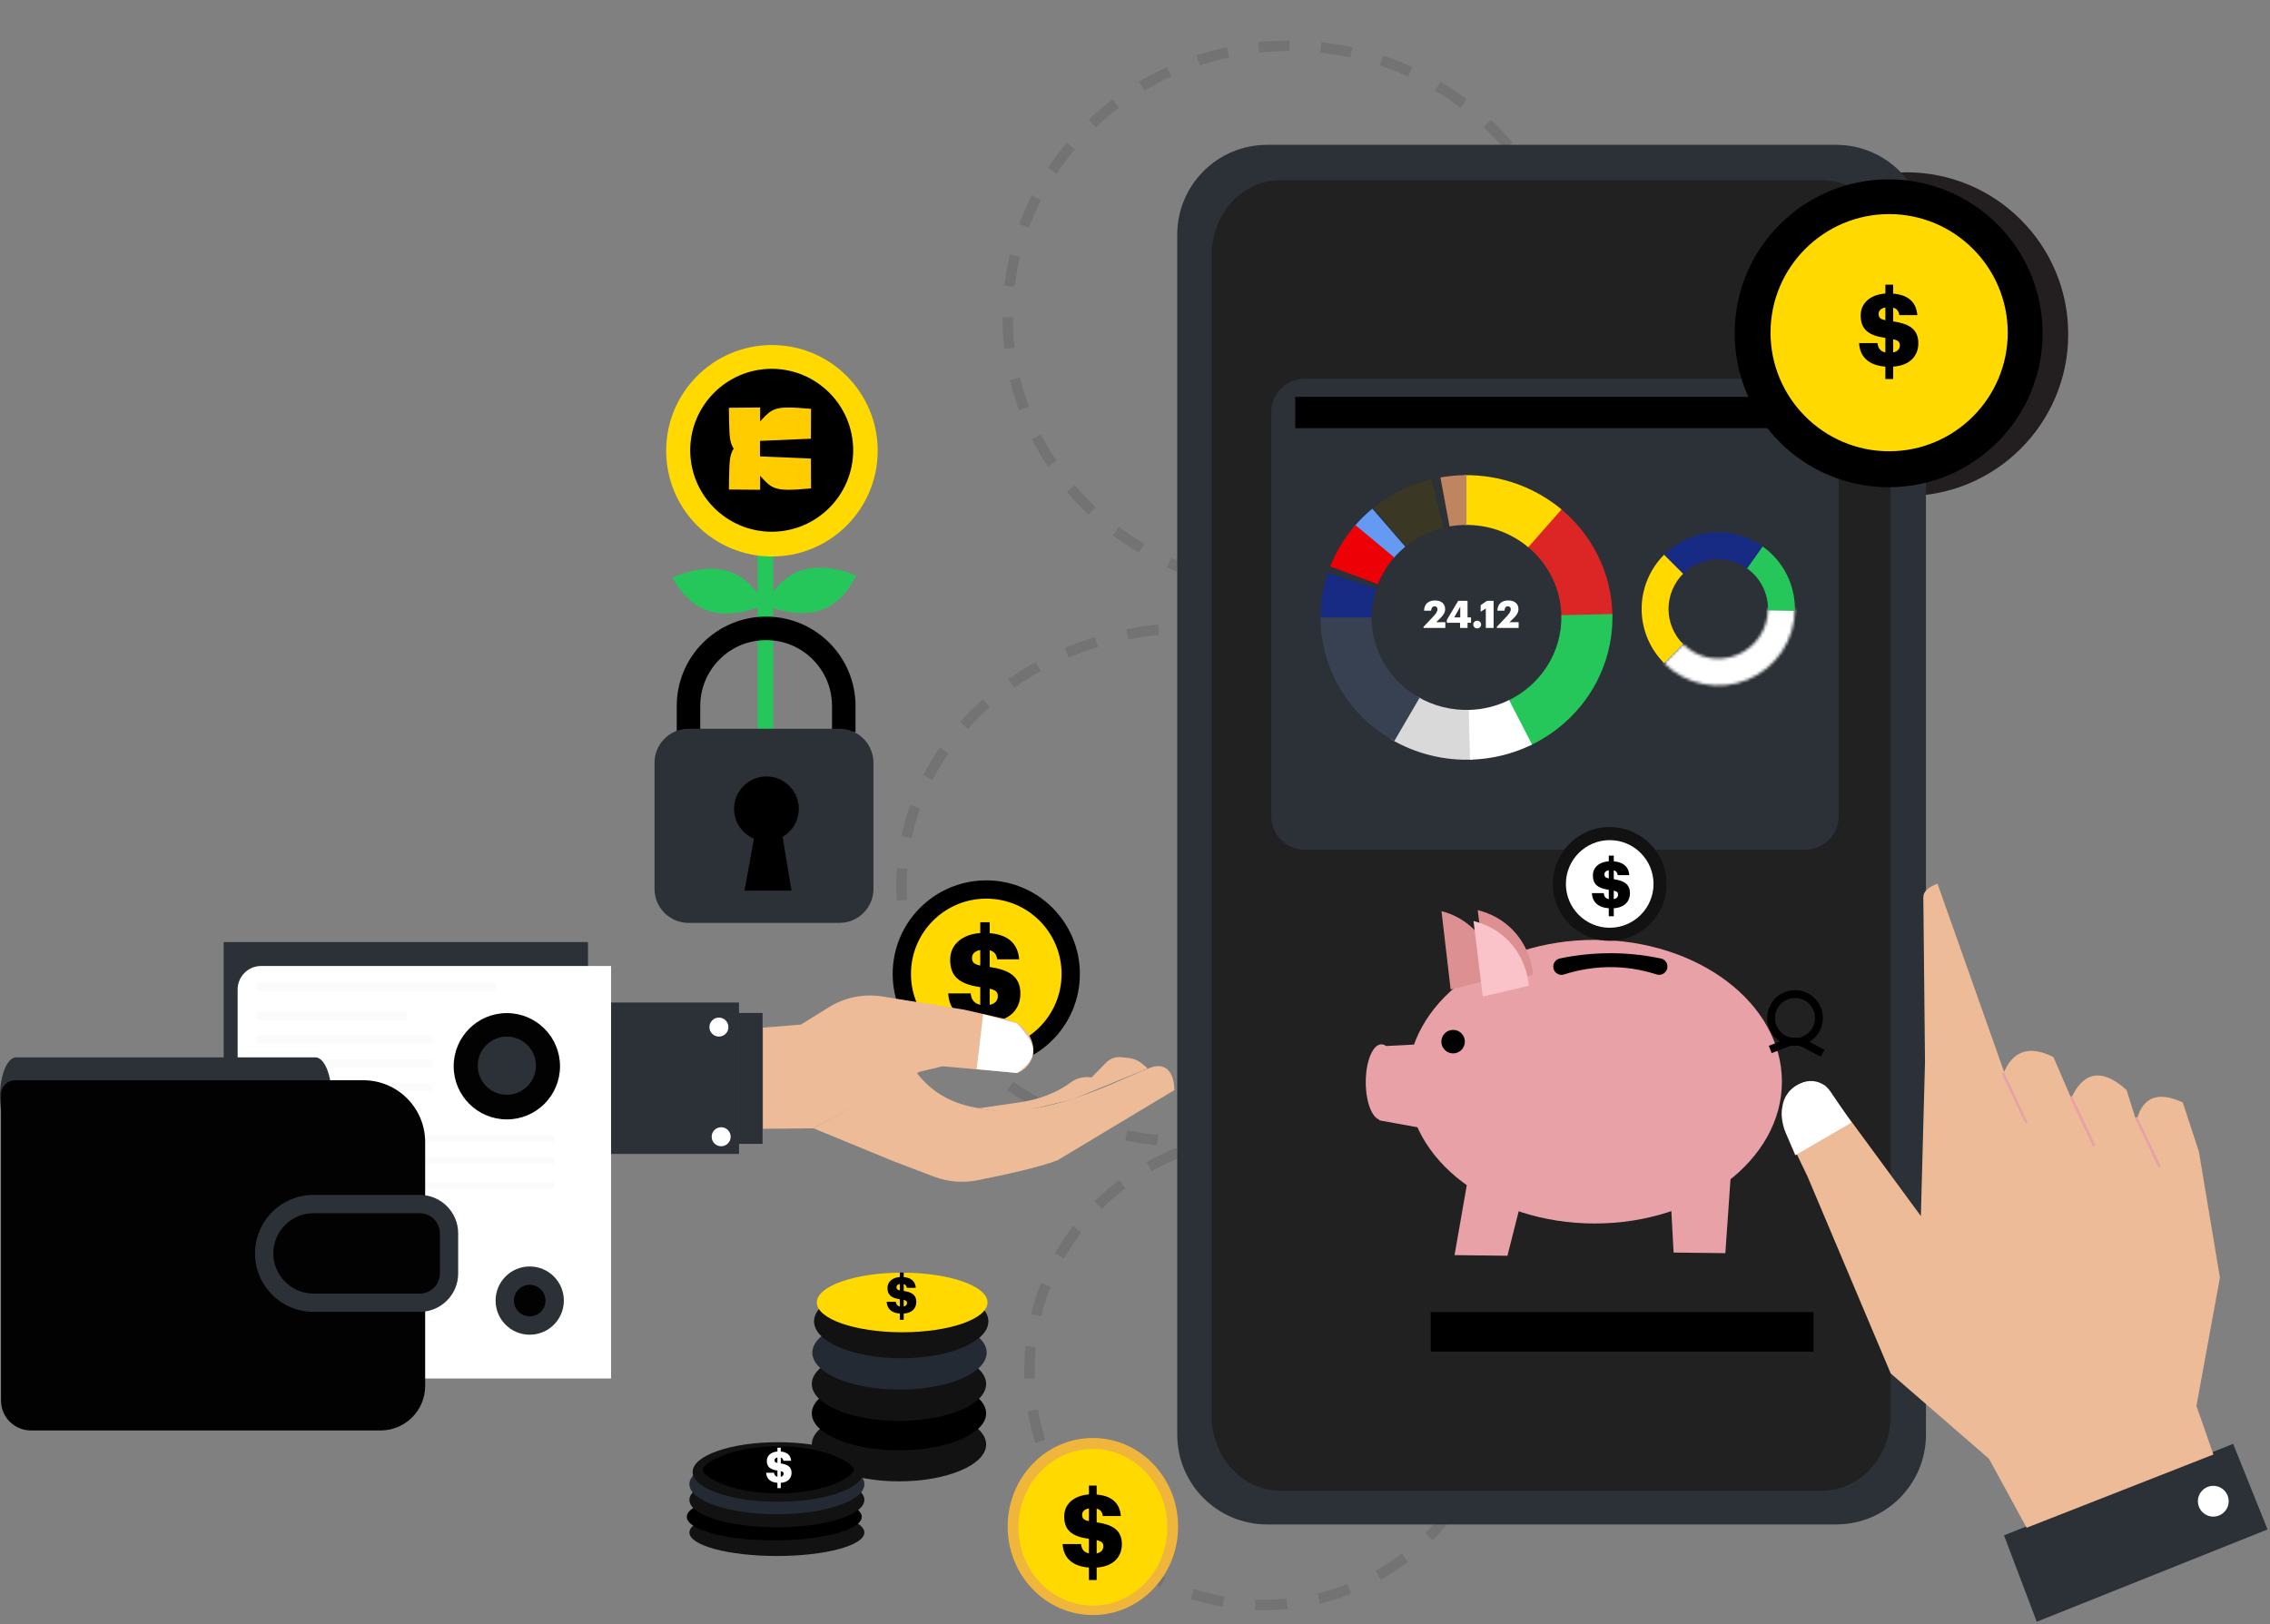
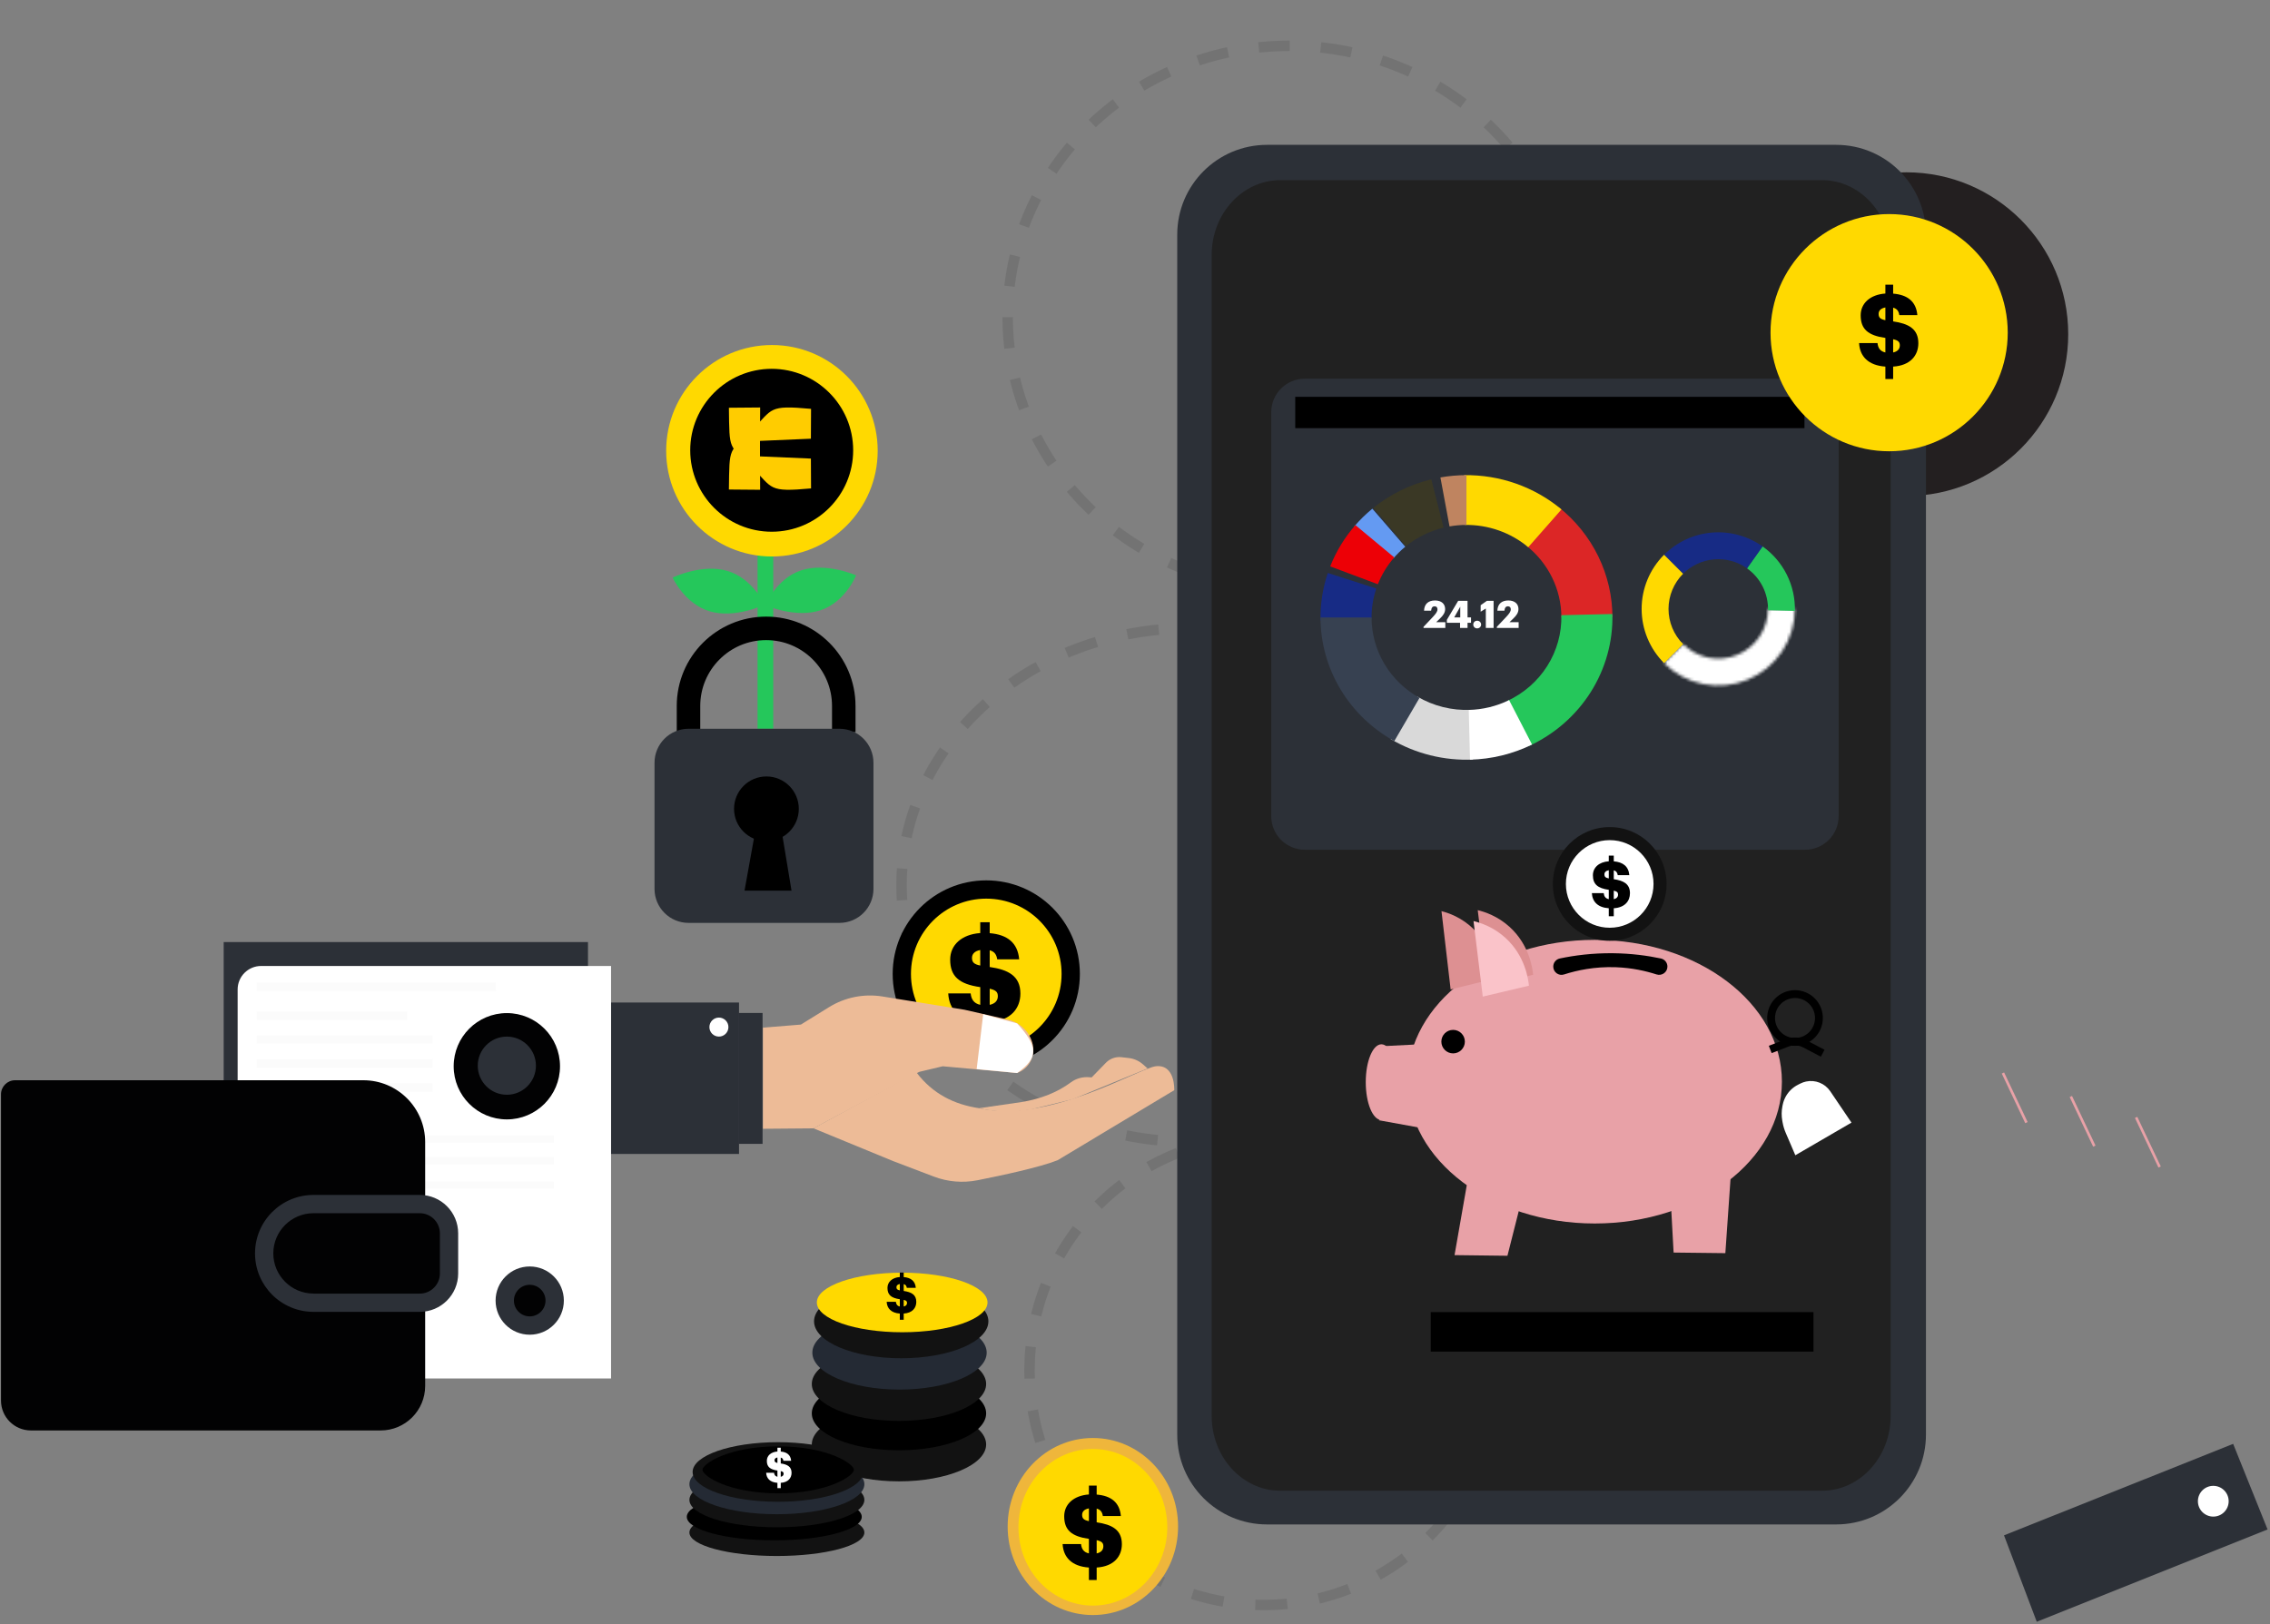
<svg xmlns="http://www.w3.org/2000/svg" width="763" height="546" viewBox="0 0 763 546" fill="none">
  <rect x="0" y="0" width="763" height="546" fill="#808080" stroke="none" />
  <g clip-path="url(#clip0_1398_6076)">
    <path d="M259.903 184.464H254.637V245.029H259.903V184.464Z" fill="#25C75B" />
    <path d="M640.757 166.773C670.813 166.773 695.178 142.408 695.178 112.352C695.178 82.296 670.813 57.931 640.757 57.931C610.702 57.931 586.337 82.296 586.337 112.352C586.337 142.408 610.702 166.773 640.757 166.773Z" fill="#231F20" />
    <path d="M302.166 498.044C318.347 498.044 331.465 492.488 331.465 485.633C331.465 478.778 318.347 473.222 302.166 473.222C285.984 473.222 272.866 478.778 272.866 485.633C272.866 492.488 285.984 498.044 302.166 498.044Z" fill="#121212" />
    <path d="M261.13 523.139C277.37 523.139 290.535 519.603 290.535 515.24C290.535 510.877 277.37 507.34 261.13 507.34C244.89 507.34 231.726 510.877 231.726 515.24C231.726 519.603 244.89 523.139 261.13 523.139Z" fill="#121212" />
    <path d="M480.408 516.558C511.149 485.818 511.149 435.977 480.408 405.237C449.668 374.496 399.828 374.496 369.087 405.237C338.347 435.977 338.347 485.818 369.087 516.558C399.828 547.299 449.668 547.299 480.408 516.558Z" stroke="black" stroke-opacity="0.1" stroke-width="3.511" stroke-miterlimit="10" stroke-dasharray="10.75 10.75" />
    <path d="M400 383.876C453.557 383.876 496.974 345.222 496.974 297.54C496.974 249.858 453.557 211.204 400 211.204C346.443 211.204 303.026 249.858 303.026 297.54C303.026 345.222 346.443 383.876 400 383.876Z" stroke="black" stroke-opacity="0.1" stroke-width="3.511" stroke-miterlimit="10" stroke-dasharray="10.67 10.67" />
    <path d="M433.503 197.942C485.858 197.942 528.3 157.079 528.3 106.673C528.3 56.267 485.858 15.405 433.503 15.405C381.148 15.405 338.706 56.267 338.706 106.673C338.706 157.079 381.148 197.942 433.503 197.942Z" stroke="black" stroke-opacity="0.1" stroke-width="3.511" stroke-miterlimit="10" stroke-dasharray="10.44 10.44" />
    <path d="M617.172 512.527H425.884C409.216 512.527 395.698 499.01 395.698 482.341V78.883C395.698 62.215 409.216 48.698 425.884 48.698H617.172C633.841 48.698 647.358 62.215 647.358 78.883V482.333C647.358 499.01 633.841 512.527 617.172 512.527Z" fill="#2C3037" />
    <path d="M407.275 476.02V85.73C407.275 71.833 417.611 60.565 430.358 60.565H612.408C625.155 60.565 635.491 71.833 635.491 85.73V476.03C635.491 489.927 625.155 501.196 612.408 501.196H430.349C417.602 501.186 407.275 489.917 407.275 476.02Z" fill="#212121" />
    <g clip-path="url(#clip1_1398_6076)">
      <path d="M536.025 411.349C570.773 411.349 598.942 390.002 598.942 363.67C598.942 337.337 570.773 315.99 536.025 315.99C501.276 315.99 473.107 337.337 473.107 363.67C473.107 390.002 501.276 411.349 536.025 411.349Z" fill="#E8A1A7" />
    </g>
    <path d="M606.727 285.69H438.576C432.344 285.69 427.288 280.634 427.288 274.402V138.606C427.288 132.374 432.344 127.318 438.576 127.318H606.727C612.959 127.318 618.015 132.374 618.015 138.606V274.402C618.015 280.634 612.959 285.69 606.727 285.69Z" fill="#2C3037" />
    <path d="M478.476 211.127V210.757L481.664 207.378C482.569 206.409 483.168 205.631 483.168 204.866C483.168 204.254 482.85 203.846 482.199 203.846C481.549 203.846 481.141 204.242 481.026 205.325H478.655C478.744 203.043 480.121 201.883 482.327 201.883C484.558 201.883 485.744 203.081 485.744 204.764C485.744 206.014 485.043 206.958 484.023 207.939L482.748 209.176H485.808V211.127H478.476ZM490.761 211.127V209.38H486.324V208.398L490.124 202.01H493.273V207.582H494.446V209.38H493.273V211.127H490.761ZM488.785 207.582H490.825V203.974L488.785 207.582ZM496.499 211.267C495.747 211.267 495.198 210.694 495.198 209.98C495.198 209.265 495.747 208.692 496.499 208.692C497.264 208.692 497.838 209.265 497.838 209.98C497.838 210.694 497.264 211.267 496.499 211.267ZM499.419 211.127V204.586L497.685 205.657V203.476L499.776 202.01H502.033V211.127H499.419ZM503.119 211.127V210.757L506.307 207.378C507.212 206.409 507.812 205.631 507.812 204.866C507.812 204.254 507.493 203.846 506.842 203.846C506.192 203.846 505.784 204.242 505.669 205.325H503.298C503.387 203.043 504.764 201.883 506.97 201.883C509.201 201.883 510.387 203.081 510.387 204.764C510.387 206.014 509.686 206.958 508.666 207.939L507.391 209.176H510.451V211.127H503.119Z" fill="white" />
    <path d="M609.553 441.149H480.901V454.412H609.553V441.149Z" fill="black" />
    <path d="M606.526 133.418H435.364V143.951H606.526V133.418Z" fill="black" />
    <path d="M506.685 422.198L488.906 421.982L493.168 397.621L510.85 405.745L506.685 422.198Z" fill="#E8A1A7" />
    <path d="M579.932 421.32L562.537 421.12L561.76 406.89L581.948 392.354L579.932 421.32Z" fill="#E8A1A7" />
    <path d="M488.424 354.155C490.606 354.155 492.374 352.386 492.374 350.205C492.374 348.023 490.606 346.255 488.424 346.255C486.243 346.255 484.475 348.023 484.475 350.205C484.475 352.386 486.243 354.155 488.424 354.155Z" fill="black" />
    <path d="M560.461 324.97C560.461 326.866 558.609 328.191 556.801 327.612C553.211 326.453 548.585 325.391 543.152 325.189C536.007 324.926 530.012 326.234 525.711 327.62C523.912 328.2 522.086 326.857 522.086 324.97C522.086 323.662 522.999 322.521 524.28 322.249C529.134 321.23 535.217 320.405 542.213 320.484C548.401 320.554 553.817 321.309 558.267 322.249C559.548 322.521 560.461 323.662 560.461 324.97Z" fill="black" />
    <path d="M496.701 306.001L499.808 331.395L515.327 327.726C515.116 325.584 514.081 317.711 507.427 311.645C503.381 307.968 499.045 306.572 496.701 306.001Z" fill="#DD9092" />
    <path d="M484.518 306.335L487.593 332.667L502.95 328.863C502.742 326.642 501.717 318.477 495.132 312.188C491.137 308.374 486.846 306.927 484.518 306.335Z" fill="#DD9092" />
    <path d="M495.287 309.67L498.394 335.064L513.913 331.395C513.702 329.253 512.667 321.38 506.013 315.314C501.967 311.637 497.631 310.241 495.287 309.67Z" fill="#FAC3C9" />
    <path d="M477.296 351.1L477.496 379.188L463.452 376.637C470.131 370.564 470.693 362.275 464.988 351.718L477.296 351.1Z" fill="#E8A1A7" />
    <path d="M464.33 376.555C467.239 376.555 469.596 370.857 469.596 363.828C469.596 356.798 467.239 351.1 464.33 351.1C461.421 351.1 459.063 356.798 459.063 363.828C459.063 370.857 461.421 376.555 464.33 376.555Z" fill="#E8A1A7" />
    <path d="M603.348 350.302C607.788 350.302 611.388 346.702 611.388 342.261C611.388 337.821 607.788 334.221 603.348 334.221C598.907 334.221 595.308 337.821 595.308 342.261C595.308 346.702 598.907 350.302 603.348 350.302Z" stroke="black" stroke-width="2.633" stroke-miterlimit="10" />
    <path d="M595.018 352.838L600.723 350.626C602.654 349.88 604.813 350.003 606.648 350.96L612.652 354.102" stroke="black" stroke-width="2.633" stroke-miterlimit="10" />
    <path d="M541.063 316.306C551.621 316.306 560.18 307.747 560.18 297.189C560.18 286.631 551.621 278.071 541.063 278.071C530.504 278.071 521.945 286.631 521.945 297.189C521.945 307.747 530.504 316.306 541.063 316.306Z" fill="#121212" />
    <path d="M541.063 311.917C532.943 311.917 526.334 305.308 526.334 297.189C526.334 289.07 532.943 282.46 541.063 282.46C549.182 282.46 555.791 289.07 555.791 297.189C555.791 305.308 549.182 311.917 541.063 311.917Z" fill="white" />
    <path d="M540.747 308.052V305.362C537.024 305.104 535.217 303.124 535.066 300.284H539.047C539.155 301.274 539.563 302.048 540.747 302.306V299.165C537.003 298.627 535.411 297.271 535.411 294.28C535.411 291.677 537.455 289.805 540.747 289.568V287.653H542.425V289.59C545.545 289.848 547.396 291.289 547.654 294.237H543.759C543.63 293.42 543.307 292.86 542.425 292.624V295.593C545.717 296.066 547.869 297.185 547.869 300.305C547.869 302.93 546.169 305.125 542.425 305.362V308.052H540.747ZM543.867 300.779C543.867 300.069 543.566 299.703 542.425 299.445V302.306C543.372 302.113 543.867 301.553 543.867 300.779ZM539.284 293.958C539.284 294.711 539.585 295.098 540.747 295.335V292.58C539.779 292.753 539.284 293.269 539.284 293.958Z" fill="black" />
-     <path d="M634.815 163.806C663.397 163.806 686.567 140.636 686.567 112.054C686.567 83.472 663.397 60.301 634.815 60.301C606.233 60.301 583.062 83.472 583.062 112.054C583.062 140.636 606.233 163.806 634.815 163.806Z" fill="black" />
    <path d="M259.464 187.098C279.097 187.098 295.013 171.182 295.013 151.549C295.013 131.916 279.097 116 259.464 116C239.831 116 223.915 131.916 223.915 151.549C223.915 171.182 239.831 187.098 259.464 187.098Z" fill="#FFD900" />
    <path d="M259.386 178.772C244.289 178.772 232 166.483 232 151.386C232 136.289 244.289 124 259.386 124C274.483 124 286.772 136.289 286.772 151.386C286.772 166.483 274.492 178.772 259.386 178.772Z" fill="black" />
    <path d="M260.252 517.873C276.492 517.873 289.657 514.336 289.657 509.973C289.657 505.61 276.492 502.073 260.252 502.073C244.013 502.073 230.848 505.61 230.848 509.973C230.848 514.336 244.013 517.873 260.252 517.873Z" fill="black" />
    <path d="M302.166 487.599C318.347 487.599 331.465 482.042 331.465 475.188C331.465 468.333 318.347 462.776 302.166 462.776C285.984 462.776 272.866 468.333 272.866 475.188C272.866 482.042 285.984 487.599 302.166 487.599Z" fill="black" />
    <path d="M231.42 246.153V237.358C231.42 222.945 243.103 211.262 257.515 211.262C271.928 211.262 283.611 222.945 283.611 237.358V246.153" stroke="black" stroke-width="7.9" stroke-miterlimit="10" />
    <path d="M282.162 310.281H231.428C225.117 310.281 220 305.164 220 298.853V256.44C220 250.129 225.117 245.012 231.428 245.012H282.162C288.473 245.012 293.591 250.129 293.591 256.44V298.853C293.591 305.164 288.473 310.281 282.162 310.281Z" fill="#2C3037" />
    <path d="M257.613 282.816C263.624 282.816 268.497 277.943 268.497 271.932C268.497 265.921 263.624 261.048 257.613 261.048C251.601 261.048 246.729 265.921 246.729 271.932C246.729 277.943 251.601 282.816 257.613 282.816Z" fill="black" />
    <path d="M266.048 299.45H250.248L253.733 280.139H262.853L266.048 299.45Z" fill="black" />
    <path d="M244.493 191.941C253.023 194.462 256.988 203.305 256.988 203.305C256.988 203.305 247.121 208.058 238.585 205.538C230.057 203.021 226.091 194.178 226.091 194.178C226.091 194.178 235.962 189.419 244.493 191.941Z" fill="#25C75B" />
    <path d="M275.781 205.176C267.368 207.96 257.291 203.512 257.291 203.512C257.291 203.512 260.85 194.553 269.262 191.769C277.675 188.984 287.752 193.433 287.752 193.433C287.752 193.433 284.191 202.396 275.781 205.176Z" fill="#25C75B" />
    <path d="M248.403 337.056H205.394V387.966H248.403V337.056Z" fill="#2C3037" />
    <path d="M256.32 340.567H248.28V384.578H256.32V340.567Z" fill="#2C3037" />
    <path d="M241.644 348.511C243.409 348.511 244.839 347.08 244.839 345.316C244.839 343.551 243.409 342.121 241.644 342.121C239.88 342.121 238.449 343.551 238.449 345.316C238.449 347.08 239.88 348.511 241.644 348.511Z" fill="white" />
-     <path d="M242.399 385.376C244.164 385.376 245.594 383.946 245.594 382.181C245.594 380.417 244.164 378.986 242.399 378.986C240.635 378.986 239.204 380.417 239.204 382.181C239.204 383.946 240.635 385.376 242.399 385.376Z" fill="white" />
    <path d="M331.508 358.903C348.882 358.903 362.967 344.819 362.967 327.445C362.967 310.071 348.882 295.986 331.508 295.986C314.134 295.986 300.05 310.071 300.05 327.445C300.05 344.819 314.134 358.903 331.508 358.903Z" fill="black" />
    <path d="M331.509 352.759C345.489 352.759 356.823 341.426 356.823 327.445C356.823 313.464 345.489 302.13 331.509 302.13C317.528 302.13 306.194 313.464 306.194 327.445C306.194 341.426 317.528 352.759 331.509 352.759Z" fill="#FFD900" />
    <path d="M329.485 348.716V343.62C322.433 343.131 319.009 339.381 318.723 334H326.265C326.469 335.875 327.243 337.343 329.485 337.832V331.88C322.392 330.861 319.376 328.293 319.376 322.627C319.376 317.695 323.248 314.148 329.485 313.7V310.072H332.665V313.74C338.575 314.23 342.081 316.961 342.57 322.545H335.192C334.947 320.996 334.336 319.937 332.665 319.488V325.114C338.902 326.01 342.978 328.13 342.978 334.041C342.978 339.014 339.758 343.172 332.665 343.62V348.716H329.485ZM335.396 334.938C335.396 333.592 334.825 332.899 332.665 332.41V337.832C334.458 337.465 335.396 336.405 335.396 334.938ZM326.713 322.016C326.713 323.442 327.284 324.176 329.485 324.624V319.407C327.651 319.733 326.713 320.711 326.713 322.016Z" fill="black" />
    <path d="M197.634 316.728H75.188V456.667H197.634V316.728Z" fill="#2C3037" />
    <path d="M205.393 324.768H87.775C83.412 324.768 79.875 328.305 79.875 332.667V455.553C79.875 459.915 83.412 463.452 87.775 463.452H205.393V324.768Z" fill="white" />
    <path d="M170.362 376.353C180.232 376.353 188.233 368.352 188.233 358.482C188.233 348.612 180.232 340.611 170.362 340.611C160.492 340.611 152.491 348.612 152.491 358.482C152.491 368.352 160.492 376.353 170.362 376.353Z" fill="#020203" />
    <path d="M170.362 368.067C175.762 368.067 180.14 363.689 180.14 358.289C180.14 352.889 175.762 348.511 170.362 348.511C164.962 348.511 160.584 352.889 160.584 358.289C160.584 363.689 164.962 368.067 170.362 368.067Z" fill="#2C3037" />
    <path d="M178.051 448.741C184.387 448.741 189.524 443.605 189.524 437.269C189.524 430.933 184.387 425.797 178.051 425.797C171.715 425.797 166.579 430.933 166.579 437.269C166.579 443.605 171.715 448.741 178.051 448.741Z" fill="#2C3037" />
    <path d="M178.051 442.579C180.983 442.579 183.361 440.202 183.361 437.269C183.361 434.336 180.983 431.959 178.051 431.959C175.118 431.959 172.74 434.336 172.74 437.269C172.74 440.202 175.118 442.579 178.051 442.579Z" fill="#020203" />
    <path d="M166.693 330.359H86.282V333.177H166.693V330.359Z" fill="#D9D9D9" fill-opacity="0.1" />
    <path d="M136.902 340.146H86.282V342.964H136.902V340.146Z" fill="#D9D9D9" fill-opacity="0.1" />
    <path d="M145.434 348.046H86.282V350.863H145.434V348.046Z" fill="#D9D9D9" fill-opacity="0.1" />
    <path d="M145.434 356.13H86.282V358.947H145.434V356.13Z" fill="#D9D9D9" fill-opacity="0.1" />
    <path d="M145.434 364.214H86.282V367.031H145.434V364.214Z" fill="#D9D9D9" fill-opacity="0.1" />
    <path d="M186.162 381.707H98.703V384.156H186.162V381.707Z" fill="#D9D9D9" fill-opacity="0.1" />
    <path d="M186.162 389.045H98.703V391.494H186.162V389.045Z" fill="#D9D9D9" fill-opacity="0.1" />
    <path d="M186.162 397.226H98.703V399.675H186.162V397.226Z" fill="#D9D9D9" fill-opacity="0.1" />
-     <path d="M106.021 381.822H5.453C2.443 381.822 0 375.923 0 368.655C0 361.387 2.443 355.489 5.453 355.489H106.021C109.031 355.489 111.474 361.387 111.474 368.655C111.474 375.923 109.039 381.822 106.021 381.822Z" fill="#2C3037" />
    <path d="M109.183 429.483C113.779 429.483 117.504 425.758 117.504 421.162C117.504 416.567 113.779 412.841 109.183 412.841C104.588 412.841 100.862 416.567 100.862 421.162C100.862 425.758 104.588 429.483 109.183 429.483Z" stroke="black" stroke-width="0.658" stroke-miterlimit="10" />
    <path d="M762.186 514.221L684.602 545.25L673.595 516.196L750.617 485.44L762.186 514.221Z" fill="#2C3037" />
-     <path d="M743.569 488.828L681.354 513.23L668.802 490.233L635.79 461.583L607.86 395.435L601.784 382.776C599.179 377.347 598.12 370.337 602.589 366.302C605.377 363.785 608.858 363.25 613.223 365.241L645.954 409.822L647.367 357.06L646.805 301.762C646.726 299.848 648.491 298.558 651.036 297.531L673.603 361.291C676.64 353.549 682.117 351.706 689.964 355.647L696.17 370.033C700.076 360.984 705.957 359 714.506 366.645L718.175 378.354C719.817 369.015 725.206 367.146 733.413 370.876L738.776 387.237L745.833 429.554L737.934 472.721L743.569 488.828Z" fill="#EDBB97" stroke="#EDBB97" stroke-width="0.658" stroke-miterlimit="10" />
    <path d="M603.453 388.405L600.221 380.865C599.744 379.751 599.393 378.586 599.176 377.393L599.065 376.783C598.774 375.183 598.789 373.541 599.108 371.946L599.206 371.458C599.402 370.473 599.751 369.525 600.239 368.647C601.189 366.937 602.633 365.554 604.383 364.679L605.196 364.273C605.787 363.977 606.413 363.758 607.059 363.619C610.184 362.949 613.403 364.244 615.193 366.891L622.324 377.433L603.453 388.405Z" fill="white" />
    <path d="M673.234 360.755L681.134 377.433" stroke="#E8A1A7" stroke-width="0.878" />
    <path d="M696.056 368.655L703.955 385.333" stroke="#E8A1A7" stroke-width="0.878" />
    <path d="M718 375.677L725.9 392.355" stroke="#E8A1A7" stroke-width="0.878" />
    <path d="M743.938 509.894C746.793 509.894 749.108 507.579 749.108 504.724C749.108 501.869 746.793 499.554 743.938 499.554C741.082 499.554 738.768 501.869 738.768 504.724C738.768 507.579 741.082 509.894 743.938 509.894Z" fill="white" />
    <path d="M127.949 480.928H10.392C4.836 480.928 0.333 476.426 0.333 470.869V367.936C0.333 365.311 2.457 363.187 5.082 363.187H122.121C133.602 363.187 142.906 372.491 142.906 383.972V465.98C142.897 474.231 136.209 480.928 127.949 480.928Z" fill="#020203" />
    <path d="M141.089 441.052H105.374C94.516 441.052 85.721 432.248 85.721 421.399C85.721 410.542 94.525 401.746 105.374 401.746H141.089C148.217 401.746 154.001 407.522 154.001 414.658V428.158C154.001 435.277 148.217 441.052 141.089 441.052Z" fill="#2C3037" />
    <path d="M105.374 434.908C97.922 434.908 91.865 428.843 91.865 421.399C91.865 413.947 97.93 407.891 105.374 407.891H141.089C144.82 407.891 147.857 410.928 147.857 414.658V428.158C147.857 431.888 144.82 434.925 141.089 434.925H105.374V434.908Z" fill="#020203" />
    <path d="M367.338 542.994C383.156 542.994 395.979 529.668 395.979 513.23C395.979 496.791 383.156 483.465 367.338 483.465C351.52 483.465 338.697 496.791 338.697 513.23C338.697 529.668 351.52 542.994 367.338 542.994Z" fill="#EFB63B" />
    <path d="M367.338 539.817C381.154 539.817 392.354 528.027 392.354 513.484C392.354 498.941 381.154 487.152 367.338 487.152C353.522 487.152 342.322 498.941 342.322 513.484C342.322 528.027 353.522 539.817 367.338 539.817Z" fill="#FFD900" />
    <path d="M366.006 531.203V527.019C360.215 526.618 357.404 523.538 357.17 519.12H363.362C363.529 520.66 364.165 521.865 366.006 522.266V517.379C360.182 516.543 357.705 514.434 357.705 509.781C357.705 505.731 360.885 502.819 366.006 502.451V499.472H368.617V502.485C373.47 502.886 376.349 505.129 376.75 509.714H370.692C370.491 508.442 369.989 507.572 368.617 507.204V511.823C373.738 512.56 377.085 514.3 377.085 519.153C377.085 523.237 374.441 526.651 368.617 527.019V531.203H366.006ZM370.859 519.89C370.859 518.785 370.391 518.216 368.617 517.815V522.266C370.09 521.965 370.859 521.095 370.859 519.89ZM363.73 509.279C363.73 510.451 364.199 511.053 366.006 511.421V507.137C364.5 507.405 363.73 508.208 363.73 509.279Z" fill="black" />
    <path d="M261.13 513.484C277.37 513.484 290.535 509.358 290.535 504.268C290.535 499.178 277.37 495.051 261.13 495.051C244.891 495.051 231.726 499.178 231.726 504.268C231.726 509.358 244.891 513.484 261.13 513.484Z" fill="#121212" />
    <path d="M261.13 509.095C277.37 509.095 290.535 504.576 290.535 499.001C290.535 493.426 277.37 488.907 261.13 488.907C244.89 488.907 231.726 493.426 231.726 499.001C231.726 504.576 244.89 509.095 261.13 509.095Z" fill="#242A34" />
    <path d="M261.491 504.908C277.333 504.908 290.175 500.425 290.175 494.893C290.175 489.362 277.333 484.878 261.491 484.878C245.648 484.878 232.806 489.362 232.806 494.893C232.806 500.425 245.648 504.908 261.491 504.908Z" fill="#121212" />
    <path d="M261.569 502.073C244.865 502.073 236.114 496.199 236.114 494.174C236.114 492.148 244.865 486.274 261.569 486.274C278.273 486.274 287.024 492.148 287.024 494.174C287.024 496.199 278.273 502.073 261.569 502.073Z" fill="black" />
    <path d="M261.312 500.333V498.54C258.83 498.367 257.625 497.048 257.525 495.154H260.179C260.25 495.814 260.523 496.33 261.312 496.503V494.408C258.816 494.05 257.754 493.146 257.754 491.152C257.754 489.416 259.117 488.168 261.312 488.01V486.734H262.431V488.025C264.511 488.197 265.745 489.158 265.917 491.123H263.32C263.234 490.578 263.019 490.205 262.431 490.047V492.027C264.626 492.343 266.06 493.088 266.06 495.168C266.06 496.919 264.927 498.382 262.431 498.54V500.333H261.312ZM263.392 495.484C263.392 495.011 263.191 494.767 262.431 494.595V496.503C263.062 496.373 263.392 496 263.392 495.484ZM260.337 490.937C260.337 491.439 260.537 491.697 261.312 491.855V490.019C260.667 490.133 260.337 490.478 260.337 490.937Z" fill="white" />
    <path d="M302.166 477.725C318.347 477.725 331.465 472.168 331.465 465.313C331.465 458.459 318.347 452.902 302.166 452.902C285.984 452.902 272.866 458.459 272.866 465.313C272.866 472.168 285.984 477.725 302.166 477.725Z" fill="#121212" />
-     <path d="M303.244 444.405C286.725 444.405 278.07 439.569 278.07 437.901C278.07 436.233 286.725 431.397 303.244 431.397C319.763 431.397 328.418 436.233 328.418 437.901C328.418 439.569 319.763 444.405 303.244 444.405Z" fill="#242A34" />
    <path d="M302.349 467.192C318.531 467.192 331.648 461.635 331.648 454.78C331.648 447.926 318.531 442.369 302.349 442.369C286.168 442.369 273.05 447.926 273.05 454.78C273.05 461.635 286.168 467.192 302.349 467.192Z" fill="#242A34" />
    <path d="M302.92 456.658C319.102 456.658 332.22 451.102 332.22 444.247C332.22 437.392 319.102 431.836 302.92 431.836C286.739 431.836 273.621 437.392 273.621 444.247C273.621 451.102 286.739 456.658 302.92 456.658Z" fill="#121212" />
    <path d="M303.244 447.916C319.087 447.916 331.929 443.432 331.929 437.901C331.929 432.37 319.087 427.886 303.244 427.886C287.402 427.886 274.56 432.37 274.56 437.901C274.56 443.432 287.402 447.916 303.244 447.916Z" fill="#FFD900" />
    <path d="M302.45 443.724V441.632C299.555 441.431 298.149 439.891 298.032 437.682H301.128C301.211 438.452 301.529 439.055 302.45 439.255V436.812C299.538 436.394 298.299 435.339 298.299 433.013C298.299 430.988 299.889 429.532 302.45 429.348V427.858H303.755V429.365C306.182 429.565 307.621 430.687 307.822 432.979H304.793C304.692 432.343 304.441 431.908 303.755 431.724V434.034C306.316 434.402 307.989 435.272 307.989 437.699C307.989 439.741 306.667 441.448 303.755 441.632V443.724H302.45ZM304.877 438.067C304.877 437.515 304.642 437.23 303.755 437.03V439.255C304.492 439.105 304.877 438.67 304.877 438.067ZM301.312 432.762C301.312 433.348 301.546 433.649 302.45 433.833V431.691C301.697 431.825 301.312 432.226 301.312 432.762Z" fill="black" />
    <path d="M347.15 351.258C346.246 347.063 342.99 343.762 338.794 342.814L324.214 339.488L296.636 335.029C290.404 334.019 284.022 335.292 278.65 338.619L269.197 344.473L256.452 345.509V379.504L273.428 379.364L308.977 360.369L316.876 358.491L341.892 360.747C345.781 359.334 348.019 355.287 347.15 351.258Z" fill="#EDBB97" />
    <path d="M273.436 379.355L300.189 390.362L313.882 395.576C318.561 397.358 323.643 397.779 328.55 396.813C336.774 395.181 349.501 392.46 355.479 390.081L394.697 366.522C394.697 366.522 395.101 357.745 388.491 358.482C382.996 359.097 352.266 377.924 329.103 372.588C320.773 371.35 313.531 367.804 308.036 360.554L273.436 379.355Z" fill="#EDBB97" />
    <path d="M329.112 372.588L343.411 370.516C349.801 369.454 355.357 367.295 359.965 363.88C361.73 362.572 363.924 361.993 366.118 362.169L366.926 362.239L371.745 357.288C373.096 355.902 375.01 355.217 376.932 355.436L379.381 355.717C381.189 355.919 382.883 356.683 384.235 357.894L385.727 359.228L360.527 369.577L346.606 372.965C340.725 374.089 334.897 373.974 329.112 372.588Z" fill="#EDBB97" />
    <path d="M328.278 359.439L330.473 341.006L341.883 344.078C348.999 351.902 349.164 355.611 341.883 360.755L328.278 359.439Z" fill="white" />
    <path d="M634.982 151.719C612.994 151.719 595.114 133.83 595.114 111.843C595.114 89.855 613.003 71.975 634.982 71.975C656.961 71.975 674.849 89.864 674.849 111.843C674.849 133.822 656.969 151.719 634.982 151.719Z" fill="#FFD900" />
    <path d="M633.72 127.438V123.254C627.929 122.852 625.118 119.773 624.883 115.355H631.076C631.243 116.894 631.879 118.099 633.72 118.501V113.614C627.896 112.777 625.419 110.669 625.419 106.016C625.419 101.966 628.599 99.054 633.72 98.686V95.707H636.331V98.719C641.184 99.121 644.063 101.364 644.464 105.949H638.406C638.205 104.677 637.703 103.807 636.331 103.439V108.058C641.452 108.794 644.799 110.535 644.799 115.388C644.799 119.472 642.155 122.886 636.331 123.254V127.438H633.72ZM638.573 116.125C638.573 115.02 638.105 114.451 636.331 114.049V118.501C637.803 118.2 638.573 117.33 638.573 116.125ZM631.444 105.514C631.444 106.686 631.912 107.288 633.72 107.656V103.372C632.214 103.64 631.444 104.443 631.444 105.514Z" fill="black" />
    <path d="M541.978 207.588C541.978 200.473 540.35 193.448 537.213 187.024C534.076 180.6 529.508 174.939 523.844 170.453L513.024 183.443C516.708 186.359 519.677 190.04 521.717 194.217C523.757 198.394 524.815 202.962 524.815 207.588H541.978Z" fill="#DC2626" />
    <path d="M524.852 171.274C515.758 163.671 504.126 159.574 492.147 159.756L492.415 176.488C500.204 176.369 507.767 179.033 513.68 183.977L524.852 171.274Z" fill="#FFD900" />
    <path d="M492.914 159.751C489.977 159.751 487.046 160.008 484.157 160.519L487.22 176.983C489.099 176.651 491.004 176.484 492.914 176.484V159.751Z" fill="#BF8460" />
    <path d="M461.274 171.026C459.029 172.872 456.96 174.912 455.089 177.119L468.32 187.777C469.536 186.342 470.882 185.016 472.341 183.815L461.274 171.026Z" fill="#649AF2" />
    <path d="M481.092 161.16C473.959 162.886 467.316 166.153 461.652 170.718L472.587 183.615C476.27 180.647 480.589 178.523 485.227 177.4L481.092 161.16Z" fill="#524708" fill-opacity="0.37" />
    <path d="M455.582 176.547C451.973 180.672 449.11 185.367 447.115 190.428L463.135 196.431C464.432 193.14 466.294 190.087 468.64 187.405L455.582 176.547Z" fill="#ED0006" />
    <path d="M446.308 192.634C444.57 197.785 443.742 203.186 443.861 208.608L461.019 208.251C460.942 204.726 461.48 201.214 462.611 197.865L446.308 192.634Z" fill="#172B85" />
    <path d="M467.462 248.486C475.772 253.402 485.392 255.801 495.102 255.378L494.337 238.661C488.023 238.936 481.768 237.376 476.365 234.18L467.462 248.486Z" fill="#D9D9D9" />
    <path d="M443.85 207.588C443.85 216.037 446.145 224.335 450.501 231.638C454.858 238.942 461.12 244.99 468.652 249.168L477.139 234.623C472.242 231.907 468.17 227.974 465.337 223.226C462.504 218.477 461.012 213.081 461.012 207.588H443.85Z" fill="#374151" />
    <path d="M513.877 250.839C522.465 246.882 529.69 240.58 534.676 232.696C539.662 224.813 542.193 215.689 541.963 206.43L524.806 206.835C524.955 212.855 523.309 218.788 520.068 223.914C516.826 229.039 512.128 233.137 506.544 235.71L513.877 250.839Z" fill="#25C75B" />
    <path d="M494.103 255.411C501.355 255.24 508.478 253.503 514.958 250.325L507.247 235.376C503.033 237.442 498.402 238.571 493.687 238.683L494.103 255.411Z" fill="white" />
    <mask id="path-104-inside-1_1398_6076" fill="white">
      <path d="M603.308 204.726C603.308 209.821 601.798 214.801 598.967 219.037C596.137 223.273 592.114 226.574 587.407 228.524C582.7 230.473 577.521 230.984 572.524 229.99C567.528 228.996 562.938 226.542 559.336 222.94L565.727 216.549C568.065 218.887 571.044 220.48 574.288 221.125C577.531 221.77 580.893 221.439 583.948 220.173C587.003 218.908 589.615 216.765 591.452 214.015C593.289 211.266 594.27 208.033 594.27 204.726H603.308Z" />
    </mask>
    <path d="M603.308 204.726C603.308 209.821 601.798 214.801 598.967 219.037C596.137 223.273 592.114 226.574 587.407 228.524C582.7 230.473 577.521 230.984 572.524 229.99C567.528 228.996 562.938 226.542 559.336 222.94L565.727 216.549C568.065 218.887 571.044 220.48 574.288 221.125C577.531 221.77 580.893 221.439 583.948 220.173C587.003 218.908 589.615 216.765 591.452 214.015C593.289 211.266 594.27 208.033 594.27 204.726H603.308Z" fill="white" stroke="white" stroke-width="1.635" mask="url(#path-104-inside-1_1398_6076)" />
    <path d="M592.373 183.66C595.844 186.102 598.657 189.364 600.563 193.155C602.469 196.947 603.409 201.15 603.3 205.393L594.264 205.159C594.335 202.405 593.725 199.676 592.488 197.215C591.251 194.754 589.424 192.637 587.172 191.052L592.373 183.66Z" fill="#25C75B" />
    <path d="M559.336 186.512C563.639 182.208 569.329 179.567 575.394 179.058C581.459 178.548 587.509 180.203 592.471 183.729L587.235 191.097C584.014 188.808 580.087 187.734 576.15 188.064C572.213 188.395 568.52 190.109 565.727 192.903L559.336 186.512Z" fill="#172B85" />
    <path d="M559.336 222.94C556.944 220.548 555.046 217.709 553.752 214.583C552.457 211.458 551.791 208.109 551.791 204.726C551.791 201.343 552.457 197.994 553.752 194.869C555.046 191.743 556.944 188.904 559.336 186.512L565.727 192.903C564.174 194.456 562.942 196.299 562.102 198.327C561.262 200.356 560.829 202.53 560.829 204.726C560.829 206.922 561.262 209.096 562.102 211.124C562.942 213.153 564.174 214.996 565.727 216.549L559.336 222.94Z" fill="#FFD900" />
    <path fill-rule="evenodd" clip-rule="evenodd" d="M255.425 153.441L272.561 154.176L272.613 164.21C258.135 165.534 259.883 164.24 252.812 157.162C244.923 149.264 245.182 152.009 245 137.09L255.509 137L255.425 153.44L255.425 153.441Z" fill="#FFCC00" />
    <path fill-rule="evenodd" clip-rule="evenodd" d="M255.425 148.23L272.561 147.495L272.613 137.461C258.135 136.137 259.883 137.431 252.812 144.509C244.923 152.407 245.182 149.662 245 164.581L255.509 164.671L255.425 148.231L255.425 148.23Z" fill="#FFCC00" />
  </g>
  <defs>
    <clipPath id="clip0_1398_6076">
      <rect width="762.616" height="545.68" fill="white" />
    </clipPath>
    <clipPath id="clip1_1398_6076">
      <rect width="125.834" height="95.359" fill="white" transform="translate(473.107 315.99)" />
    </clipPath>
  </defs>
</svg>